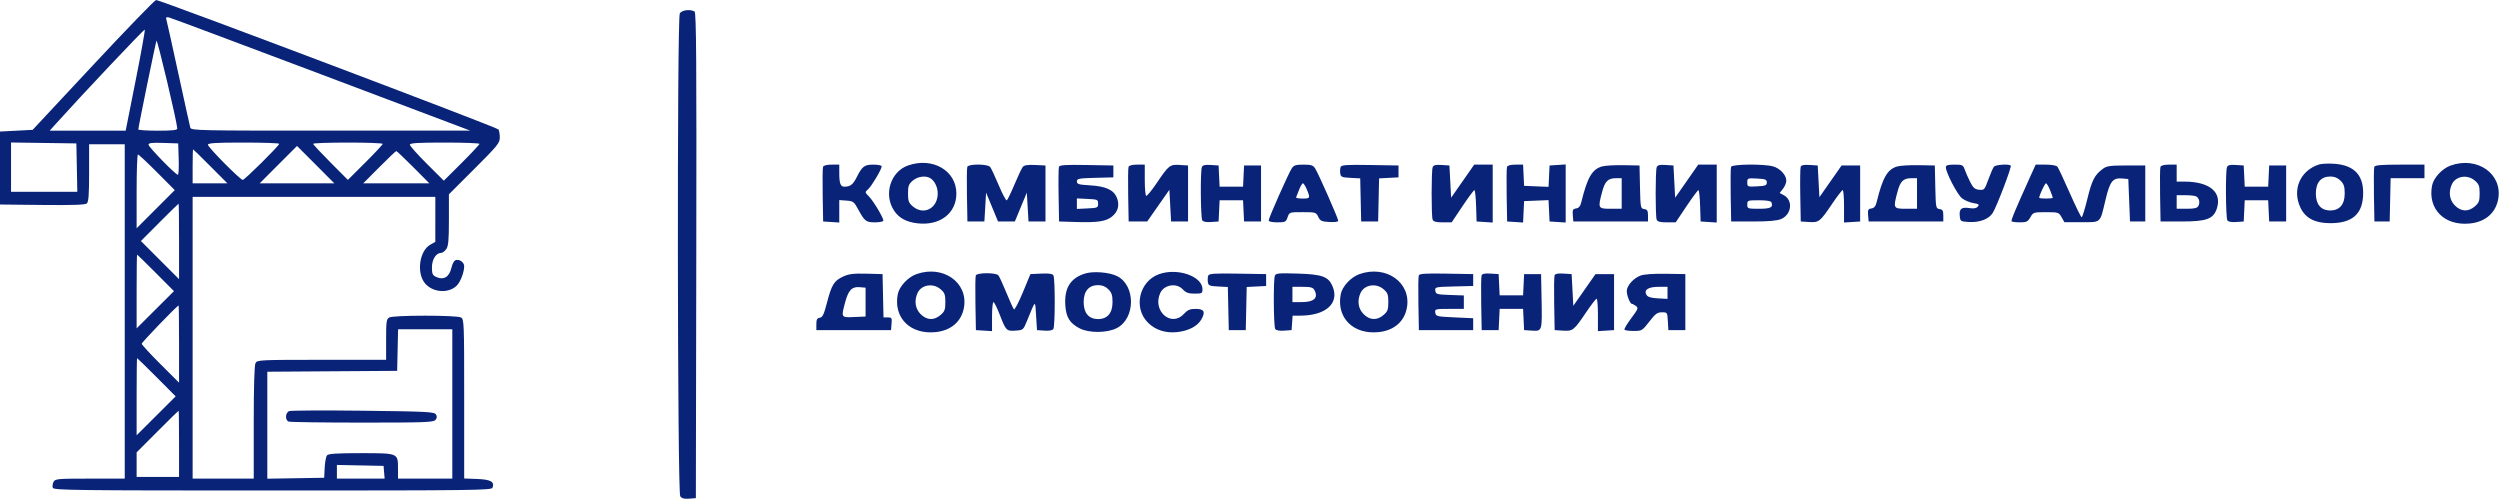
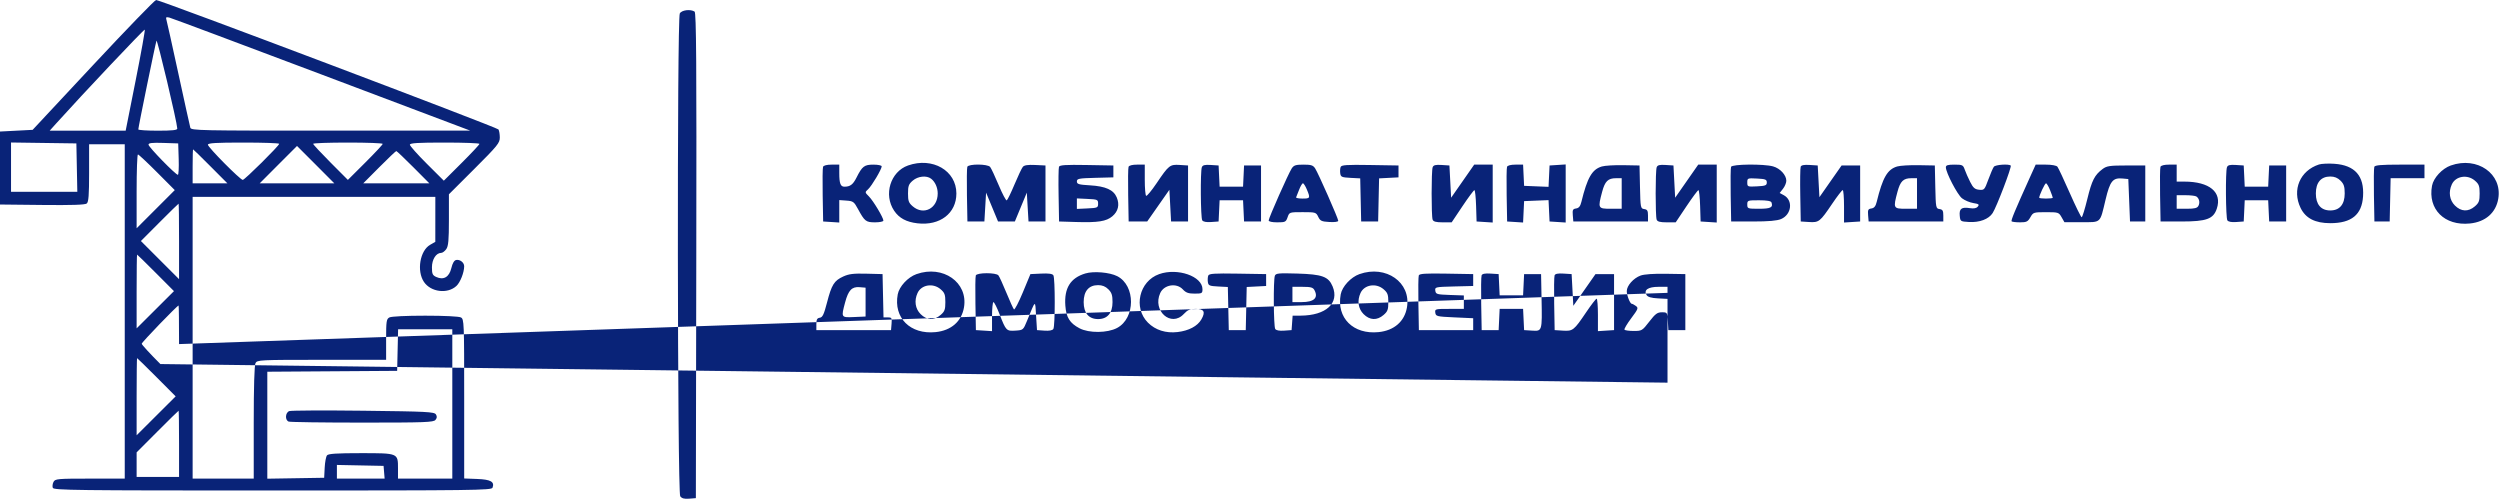
<svg xmlns="http://www.w3.org/2000/svg" width="1473" height="294" viewBox="0 0 1473 294" fill="none">
-   <path fill-rule="evenodd" clip-rule="evenodd" d="M54.943 38.25L19.235 76.5L9.617 77L0 77.5V99V120.5L24.876 120.768C42.389 120.956 50.159 120.698 51.126 119.895C52.192 119.011 52.5 114.971 52.5 101.878V85H63H73.5V183.5V282H53.035C33.85 282 32.506 282.121 31.539 283.928C30.971 284.988 30.779 286.563 31.111 287.428C31.655 288.846 44.322 289 160.638 289C279.076 289 289.614 288.867 290.191 287.364C291.532 283.868 289.156 282.514 281.145 282.208L273.5 281.916V234.993C273.5 189.625 273.436 188.036 271.566 187.035C270.426 186.425 261.775 186 250.5 186C239.225 186 230.574 186.425 229.434 187.035C227.687 187.97 227.5 189.229 227.5 200.035V212H189.535C153.024 212 151.531 212.074 150.535 213.934C149.881 215.156 149.5 228.054 149.5 248.934V282H131.5H113.5V199V116H185H256.5L256.494 129.25L256.487 142.5L253.452 144.227C247.43 147.655 245.425 159.62 249.787 166.102C253.838 172.122 263.671 173.351 268.913 168.493C271.184 166.388 273.482 160.56 273.494 156.872C273.502 154.701 271.027 152.753 268.798 153.176C267.601 153.404 266.638 155.018 265.917 158.009C264.65 163.265 261.38 165.178 257.04 163.2C254.865 162.209 254.5 161.393 254.5 157.521C254.5 152.835 256.95 149 259.943 149C260.737 149 262.087 148 262.943 146.777C264.185 145.005 264.5 141.509 264.5 129.515V114.475L279.5 99.5C293.175 85.848 294.499 84.215 294.485 81.013C294.476 79.081 294.116 76.944 293.684 76.264C292.898 75.025 94.461 0 91.972 0C91.245 0 74.582 17.212 54.943 38.25ZM400.535 7.934C398.865 11.055 399.115 290.091 400.79 292.382C401.732 293.671 403.146 294.059 406.04 293.823L410 293.5L410.253 150.561C410.455 36.87 410.25 7.459 409.253 6.826C406.788 5.261 401.614 5.918 400.535 7.934ZM189.566 43.938L277 76.931L194.817 76.966C117.389 76.998 112.606 76.899 112.134 75.25C111.858 74.288 108.656 59.775 105.019 43C101.381 26.225 98.196 11.887 97.941 11.139C97.605 10.151 98.116 9.938 99.804 10.362C101.084 10.683 141.477 25.792 189.566 43.938ZM79.912 47.474L74.043 77H51.655H29.267L33.093 72.75C48.61 55.514 84.909 17.075 85.3 17.466C85.565 17.731 83.14 31.235 79.912 47.474ZM104.456 75.75C104.489 76.68 101.557 77 93 77C86.675 77 81.496 76.663 81.492 76.25C81.479 74.993 91.595 25.606 92.195 24C92.663 22.745 104.324 71.958 104.456 75.75ZM45.277 98.75L45.555 113H26.027H6.5V98.478V83.957L25.75 84.228L45 84.5L45.277 98.75ZM105.288 93.75C105.446 98.837 105.23 103 104.808 103C103.473 103 87.5 86.604 87.5 85.233C87.5 84.23 89.553 83.99 96.25 84.211L105 84.5L105.288 93.75ZM164.5 84.733C164.5 85.859 144.172 106 143.036 106C141.563 106 122.5 86.756 122.5 85.269C122.5 84.284 127.201 84 143.5 84C155.05 84 164.5 84.33 164.5 84.733ZM225.5 84.768C225.5 85.19 220.88 90.14 215.233 95.768L204.965 106.001L194.733 95.733C189.105 90.086 184.5 85.136 184.5 84.733C184.5 84.33 193.725 84 205 84C216.275 84 225.5 84.346 225.5 84.768ZM282.5 84.768C282.5 85.19 277.775 90.244 272 96L261.501 106.463L251.5 96.5C246 91.021 241.5 85.967 241.5 85.269C241.5 84.285 246.105 84 262 84C273.275 84 282.5 84.346 282.5 84.768ZM186 97L196.966 108H175H153.034L164 97C170.031 90.95 174.981 86 175 86C175.019 86 179.969 90.95 186 97ZM124 98L133.962 108H123.731H113.5V98C113.5 92.5 113.621 88 113.769 88C113.917 88 118.521 92.5 124 98ZM243.5 98.5L252.96 108H233.5H214.04L223.5 98.5C228.703 93.275 233.203 89 233.5 89C233.797 89 238.297 93.275 243.5 98.5ZM92.506 101.506L102.977 112.012L91.738 123.251L80.5 134.489V112.744C80.5 100.785 80.846 91 81.268 91C81.69 91 86.747 95.728 92.506 101.506ZM535 97.502C524.621 101.172 520.472 114.727 526.837 124.173C529.771 128.525 533.991 130.805 540.534 131.573C553.792 133.128 563.5 125.7 563.5 114C563.5 100.523 549.454 92.392 535 97.502ZM1366.34 96.913C1355.15 100.554 1350.36 111.876 1355.5 122.5C1358.46 128.612 1364.06 131.491 1373 131.496C1385.52 131.503 1391.62 126.511 1392.31 115.703C1393.07 103.646 1387.55 97.36 1375.42 96.502C1371.89 96.252 1367.8 96.437 1366.34 96.913ZM1444 97.502C1438.91 99.301 1433.82 104.8 1432.95 109.426C1430.35 123.262 1440.34 133.21 1455.29 131.678C1464.45 130.74 1470.58 125.378 1471.98 117.089C1474.47 102.385 1459.61 91.983 1444 97.502ZM484.941 98.292C484.669 99.003 484.57 106.54 484.723 115.042L485 130.5L489.75 130.805L494.5 131.11V124.497V117.885L498.75 118.193C502.661 118.475 503.2 118.868 505.5 123.111C509.461 130.415 510.211 131 515.622 131C518.305 131 520.5 130.543 520.5 129.985C520.5 128.257 514.548 118.321 511.967 115.74C509.538 113.311 509.535 113.279 511.493 111.506C513.625 109.577 519.5 99.677 519.5 98.015C519.5 97.457 517.32 97 514.655 97C509.259 97 508.015 97.949 504.659 104.627C502.586 108.752 500.929 110 497.525 110C495.221 110 494.5 108.073 494.5 101.918V97H489.969C487.187 97 485.246 97.499 484.941 98.292ZM569.941 98.292C569.669 99.003 569.57 106.54 569.723 115.042L570 130.5H575H580L580.5 122L581 113.5L584.523 122L588.046 130.5H593H597.954L601.477 122L605 113.5L605.5 122L606 130.5H611H616V114V97.5L609.909 97.206C605.615 96.999 603.474 97.326 602.656 98.313C602.017 99.082 599.808 103.739 597.747 108.661C595.686 113.583 593.634 117.81 593.186 118.055C592.739 118.3 590.603 114.273 588.439 109.106C586.276 103.94 584 99.102 583.381 98.356C581.874 96.541 570.634 96.487 569.941 98.292ZM623.951 98.266C623.673 98.991 623.57 106.54 623.723 115.042L624 130.5L634 130.807C646.935 131.205 651.827 130.437 655.377 127.45C658.861 124.518 659.779 120.604 657.988 116.317C656.125 111.858 651.459 109.749 642.25 109.203C635.562 108.806 634.5 108.491 634.5 106.905C634.5 105.253 635.586 105.039 645.25 104.784L656 104.5V101V97.5L640.228 97.224C627.905 97.009 624.346 97.237 623.951 98.266ZM664.941 98.292C664.669 99.003 664.57 106.54 664.723 115.042L665 130.5H670.466H675.932L682.466 121.159L689 111.818L689.5 121.159L690 130.5H695H700V114V97.5L695.144 97.191C689.283 96.818 688.653 97.314 681.475 107.945C678.528 112.31 675.753 115.656 675.308 115.382C674.864 115.107 674.5 110.859 674.5 105.941V97H669.969C667.187 97 665.246 97.499 664.941 98.292ZM708.126 98.532C707.191 100.968 707.4 128.294 708.364 129.815C708.903 130.665 710.755 131.018 713.599 130.815L718 130.5L718.298 124.25L718.595 118H725.5H732.405L732.702 124.25L733 130.5H738H743V114V97.5H738H733L732.702 103.75L732.405 110H725.5H718.595L718.298 103.75L718 97.5L713.376 97.2C709.835 96.971 708.605 97.283 708.126 98.532ZM761.075 99.25C759.116 102.247 747.5 128.458 747.5 129.882C747.5 130.558 749.495 131 752.552 131C757.266 131 757.674 130.799 758.65 128C759.692 125.01 759.723 125 767.543 125C775.119 125 775.436 125.095 776.704 127.75C777.854 130.16 778.664 130.537 783.258 130.802C786.357 130.981 788.5 130.687 788.5 130.083C788.5 128.745 776.777 102.163 774.902 99.25C773.691 97.369 772.56 97 768 97C763.447 97 762.303 97.371 761.075 99.25ZM789.899 98.403C789.592 99.201 789.49 100.9 789.671 102.177C789.965 104.256 790.601 104.531 795.72 104.799L801.441 105.098L801.72 117.799L802 130.5H807H812L812.28 117.799L812.559 105.098L818.28 104.799L824 104.5V101V97.5L807.228 97.226C793.312 96.998 790.361 97.199 789.899 98.403ZM844.126 98.532C843.322 100.628 843.305 127.329 844.107 129.418C844.555 130.586 846.104 131 850.021 131H855.328L861.664 121.535C865.149 116.329 868.321 112.054 868.712 112.035C869.104 112.016 869.554 116.163 869.712 121.25L870 130.5L874.75 130.805L879.5 131.11V114.055V97H874.049H868.598L861.799 106.75L855 116.5L854.5 107L854 97.5L849.376 97.2C845.835 96.971 844.605 97.283 844.126 98.532ZM887.941 98.292C887.669 99.003 887.57 106.54 887.723 115.042L888 130.5L892.701 130.803L897.402 131.106L897.701 124.803L898 118.5L905.201 118.207L912.402 117.914L912.701 124.207L913 130.5L917.75 130.805L922.5 131.11V114V96.89L917.75 97.195L913 97.5L912.701 103.793L912.402 110.086L905.201 109.793L898 109.5L897.702 103.25L897.405 97H892.921C890.179 97 888.245 97.502 887.941 98.292ZM943.833 98.08C938.044 99.787 935.267 104.591 931.739 119C931.118 121.534 930.262 122.59 928.635 122.827C926.705 123.108 926.432 123.671 926.694 126.827L927 130.5H949H971V127C971 124.146 970.59 123.442 968.779 123.184C966.636 122.88 966.549 122.429 966.279 110.184L966 97.5L956.5 97.323C951.275 97.226 945.575 97.566 943.833 98.08ZM976.126 98.532C975.322 100.628 975.305 127.329 976.107 129.418C976.555 130.586 978.104 131 982.021 131H987.328L993.664 121.535C997.149 116.329 1000.32 112.054 1000.71 112.035C1001.1 112.016 1001.55 116.163 1001.71 121.25L1002 130.5L1006.75 130.805L1011.5 131.11V114.055V97H1006.05H1000.6L993.799 106.75L987 116.5L986.5 107L986 97.5L981.376 97.2C977.835 96.971 976.605 97.283 976.126 98.532ZM1019.94 98.292C1019.67 99.003 1019.57 106.54 1019.72 115.042L1020 130.5H1033C1041.99 130.5 1047.04 130.061 1049.37 129.079C1055.65 126.432 1056.62 118.007 1050.99 114.997L1048.58 113.707L1050.54 111.219C1051.62 109.85 1052.5 107.727 1052.5 106.5C1052.5 103.14 1048.86 99.196 1044.7 98.04C1039.14 96.494 1020.56 96.683 1019.94 98.292ZM1060.96 98.237C1060.68 98.978 1060.57 106.54 1060.72 115.042L1061 130.5L1065.86 130.809C1071.72 131.182 1072.34 130.691 1079.56 119.996C1082.53 115.598 1085.31 112 1085.73 112C1086.15 112 1086.5 116.3 1086.5 121.555V131.11L1091.25 130.805L1096 130.5V114V97.5H1090.53H1085.07L1078.53 106.841L1072 116.182L1071.5 106.841L1071 97.5L1066.24 97.195C1062.94 96.984 1061.32 97.304 1060.96 98.237ZM1117.83 98.08C1112.04 99.787 1109.27 104.591 1105.74 119C1105.12 121.534 1104.26 122.59 1102.64 122.827C1100.7 123.108 1100.43 123.671 1100.69 126.827L1101 130.5H1123H1145V127C1145 124.146 1144.59 123.442 1142.78 123.184C1140.64 122.88 1140.55 122.429 1140.28 110.184L1140 97.5L1130.5 97.323C1125.28 97.226 1119.57 97.566 1117.83 98.08ZM1146.5 98.566C1146.5 101.677 1153.26 114.662 1156 116.818C1157.54 118.031 1160.54 119.303 1162.67 119.642C1165.92 120.162 1166.34 120.492 1165.31 121.726C1164.47 122.739 1163 123.017 1160.55 122.627C1155.75 121.865 1154.28 122.985 1154.68 127.105C1154.99 130.44 1155.09 130.505 1160.16 130.799C1166.37 131.159 1171.7 129.149 1174.05 125.56C1176.37 122.024 1185.43 98.262 1184.73 97.561C1183.64 96.47 1175.73 97.018 1174.79 98.25C1174.26 98.938 1172.79 102.336 1171.52 105.803C1169.31 111.843 1169.09 112.093 1166.11 111.803C1163.58 111.556 1162.6 110.704 1160.83 107.204C1159.64 104.842 1158.2 101.579 1157.63 99.954C1156.68 97.208 1156.25 97 1151.55 97C1147.63 97 1146.5 97.351 1146.5 98.566ZM1196.36 103.75C1187.11 124.208 1184.74 129.904 1185.26 130.424C1185.57 130.741 1187.8 131 1190.21 131C1194.03 131 1194.81 130.616 1196.3 128.006C1197.95 125.099 1198.22 125.013 1205.5 125.013C1212.76 125.013 1213.05 125.106 1214.68 127.969L1216.36 130.925L1226.42 130.913C1238.2 130.899 1237.21 131.824 1240.6 117.624C1243.21 106.659 1244.86 104.623 1250.68 105.181L1254 105.5L1254.5 118L1255 130.5H1259.5H1264V114V97.5H1252.82C1243.09 97.5 1241.29 97.767 1238.88 99.562C1234.12 103.121 1232.54 106.204 1229.85 117.259C1228.41 123.167 1226.91 128 1226.52 128C1226.12 128 1222.98 121.587 1219.52 113.75C1216.07 105.913 1212.8 98.938 1212.25 98.25C1211.66 97.503 1208.87 97 1205.34 97H1199.42L1196.36 103.75ZM1272.94 98.292C1272.67 99.003 1272.57 106.54 1272.72 115.042L1273 130.5H1285.5C1300.11 130.5 1304.13 129.022 1306.15 122.916C1309.36 113.218 1301.86 107 1286.95 107H1282.5V102V97H1277.97C1275.19 97 1273.25 97.499 1272.94 98.292ZM1312.13 98.532C1311.19 100.968 1311.4 128.294 1312.36 129.815C1312.9 130.665 1314.76 131.018 1317.6 130.815L1322 130.5L1322.3 124.25L1322.59 118H1329.5H1336.41L1336.7 124.25L1337 130.5H1342H1347V114V97.5H1342H1337L1336.7 103.75L1336.41 110H1329.5H1322.59L1322.3 103.75L1322 97.5L1317.38 97.2C1313.83 96.971 1312.6 97.283 1312.13 98.532ZM1398.94 98.292C1398.67 99.003 1398.57 106.54 1398.72 115.042L1399 130.5H1403.5H1408L1408.28 117.75L1408.56 105H1418.53H1428.5V101V97H1413.97C1403.01 97 1399.32 97.318 1398.94 98.292ZM548.587 105.282C550.98 107.119 552.5 110.506 552.5 114C552.5 122.799 544.198 127.085 537.806 121.587C535.404 119.521 535 118.428 535 114C535 109.572 535.404 108.479 537.806 106.413C540.868 103.779 545.937 103.247 548.587 105.282ZM1379.05 106.455C1381.01 108.418 1381.5 109.928 1381.5 114C1381.5 120.457 1378.49 124 1373 124C1367.51 124 1364.5 120.457 1364.5 114C1364.5 107.543 1367.51 104 1373 104C1375.48 104 1377.35 104.76 1379.05 106.455ZM1458.19 106.413C1460.6 108.479 1461 109.572 1461 114C1461 118.428 1460.6 119.521 1458.19 121.587C1454.31 124.924 1450.09 124.741 1446.42 121.077C1443.24 117.895 1442.55 113.171 1444.61 108.649C1446.85 103.731 1453.76 102.595 1458.19 106.413ZM955.5 114V123H949C941.5 123 941.386 122.774 943.986 113.006C945.646 106.766 947.456 105 952.191 105H955.5V114ZM1041 107.5C1041 109.233 1040.23 109.54 1035.25 109.8C1029.65 110.092 1029.5 110.033 1029.5 107.5C1029.5 104.967 1029.65 104.908 1035.25 105.2C1040.23 105.46 1041 105.767 1041 107.5ZM1129.5 114V123H1123C1115.5 123 1115.39 122.774 1117.99 113.006C1119.65 106.766 1121.46 105 1126.19 105H1129.5V114ZM769.987 111.622C772.119 116.725 771.988 117 767.417 117C765.171 117 763.486 116.663 763.672 116.25C763.858 115.837 764.661 113.813 765.456 111.75C766.251 109.688 767.255 108 767.687 108C768.12 108 769.154 109.63 769.987 111.622ZM1207.89 112.02C1208.78 114.231 1209.5 116.256 1209.5 116.52C1209.5 116.784 1207.7 117 1205.5 117C1203.3 117 1201.5 116.784 1201.5 116.52C1201.5 115.102 1204.83 108 1205.5 108C1205.93 108 1207.01 109.809 1207.89 112.02ZM1294.1 115.765C1295.79 116.891 1296.33 119.309 1295.33 121.25C1294.62 122.62 1293.14 123 1288.46 123H1282.5V119V115L1287.75 115.015C1290.64 115.024 1293.49 115.361 1294.1 115.765ZM647 120C647 122.368 646.671 122.516 640.75 122.798L634.5 123.095V120V116.905L640.75 117.202C646.671 117.484 647 117.632 647 120ZM1043.75 119.25C1044.83 122.211 1043.29 123 1036.42 123C1029.71 123 1029.5 122.926 1029.5 120.5C1029.5 118.075 1029.71 118 1036.39 118C1041 118 1043.44 118.415 1043.75 119.25ZM105.5 142.244V164.489L94.261 153.25L83.023 142.012L93.994 131.006C100.029 124.953 105.086 120 105.233 120C105.38 120 105.5 130.01 105.5 142.244ZM91.767 160.767L102.501 171.533L91.5 182.5L80.5 193.466V171.733C80.5 159.78 80.62 150 80.767 150C80.914 150 85.864 154.845 91.767 160.767ZM540 161.502C534.913 163.301 529.816 168.8 528.948 173.426C526.352 187.262 536.341 197.21 551.291 195.678C560.449 194.74 566.585 189.378 567.985 181.089C570.469 166.385 555.608 155.983 540 161.502ZM639.5 161.116C630.682 163.771 626.954 169.775 627.702 180.119C628.203 187.045 630.324 190.424 636.057 193.431C641.629 196.354 652.433 196.267 658.145 193.254C669.073 187.488 669.144 168.247 658.257 162.714C653.799 160.448 644.382 159.646 639.5 161.116ZM683 161.502C671.196 165.676 667.578 181.313 676.379 190.114C680.766 194.501 686.948 196.458 693.848 195.643C700.449 194.864 705.571 192.148 707.823 188.235C710.422 183.717 709.489 182 704.433 182C701.133 182 699.739 182.603 697.5 185C689.992 193.037 678.84 183.127 683.61 172.657C685.868 167.702 693.215 166.51 696.912 170.5C698.742 172.474 700.205 173 703.865 173C708.189 173 708.5 172.826 708.5 170.401C708.5 162.789 693.834 157.671 683 161.502ZM801 161.502C795.913 163.301 790.816 168.8 789.948 173.426C787.352 187.262 797.341 197.21 812.291 195.678C821.449 194.74 827.585 189.378 828.985 181.089C831.469 166.385 816.608 155.983 801 161.502ZM496.828 162.92C491.464 165.379 489.996 167.738 487.27 178.283C485.461 185.281 484.654 186.977 483.018 187.211C481.433 187.438 481 188.252 481 191V194.5H503H525L525.31 190.75C525.594 187.323 525.403 187 523.09 187H520.56L520.28 174.25L520 161.5L510.5 161.254C502.894 161.057 500.168 161.389 496.828 162.92ZM574.941 162.292C574.669 163.003 574.57 170.54 574.723 179.042L575 194.5L579.75 194.805L584.5 195.11V186.555C584.5 181.85 584.879 178 585.342 178C585.805 178 587.445 181.263 588.987 185.25C592.71 194.878 592.979 195.152 598.356 194.798C602.831 194.504 602.916 194.431 605.139 189C610.351 176.267 609.867 176.54 610.464 186L611 194.5L615.401 194.815C618.245 195.018 620.097 194.665 620.636 193.815C621.718 192.108 621.725 163.903 620.644 162.198C620.071 161.296 617.871 160.989 613.47 161.198L607.122 161.5L602.65 172.289C600.19 178.223 597.837 182.723 597.42 182.289C597.003 181.855 595.001 177.45 592.971 172.5C590.941 167.55 588.825 162.938 588.268 162.25C586.875 160.531 575.604 160.566 574.941 162.292ZM711.899 162.403C711.592 163.201 711.49 164.9 711.671 166.177C711.965 168.256 712.601 168.531 717.72 168.799L723.441 169.098L723.72 181.799L724 194.5H729H734L734.28 181.799L734.559 169.098L740.28 168.799L746 168.5V165V161.5L729.228 161.226C715.312 160.998 712.361 161.199 711.899 162.403ZM751.144 162.485C750.197 164.954 750.389 192.276 751.364 193.815C751.903 194.665 753.755 195.018 756.599 194.815L761 194.5L761.307 190.25L761.615 186L766.307 185.976C781.314 185.897 789.286 178.604 785.16 168.728C782.751 162.963 779.056 161.62 764.394 161.183C753.301 160.852 751.711 161.008 751.144 162.485ZM835.951 162.266C835.673 162.991 835.57 170.54 835.723 179.042L836 194.5H852H868V191V187.5L857 187C846.529 186.524 845.985 186.392 845.68 184.25C845.37 182.067 845.615 182 853.93 182H862.5V178.04V174.081L854.25 173.79C846.597 173.521 845.977 173.34 845.685 171.283C845.377 169.12 845.644 169.06 856.685 168.783L868 168.5V165V161.5L852.228 161.224C839.905 161.009 836.346 161.237 835.951 162.266ZM872.963 162.237C872.678 162.978 872.57 170.54 872.723 179.042L873 194.5H878H883L883.298 188.25L883.595 182H890.5H897.405L897.702 188.25L898 194.5L902.718 194.803C908.662 195.186 908.667 195.17 908.287 176L908 161.5H903H898L897.702 167.75L897.405 174H890.5H883.595L883.298 167.75L883 161.5L878.24 161.195C874.945 160.984 873.32 161.304 872.963 162.237ZM915.963 162.237C915.678 162.978 915.57 170.54 915.723 179.042L916 194.5L920.856 194.809C926.721 195.182 927.344 194.691 934.565 183.996C937.534 179.598 940.309 176 940.732 176C941.154 176 941.5 180.3 941.5 185.555V195.11L946.25 194.805L951 194.5V178V161.5H945.534H940.068L933.534 170.841L927 180.182L926.5 170.841L926 161.5L921.24 161.195C917.945 160.984 916.32 161.304 915.963 162.237ZM966.622 162.359C962.434 163.893 958.5 168.325 958.5 171.509C958.5 174.126 960.432 179 961.469 179C961.826 179 962.898 179.571 963.852 180.268C965.445 181.433 965.222 182.023 961.126 187.498C958.673 190.777 956.88 193.807 957.142 194.23C957.404 194.654 959.844 195 962.564 195C967.378 195 967.624 194.852 971.755 189.504C975.329 184.876 976.505 184.007 979.198 184.004C982.351 184 982.4 184.073 982.698 189.25L983 194.5H988H993V178V161.5L981.5 161.311C974.376 161.193 968.715 161.592 966.622 162.359ZM554.194 170.413C556.596 172.479 557 173.572 557 178C557 182.428 556.596 183.521 554.194 185.587C550.314 188.924 546.087 188.741 542.423 185.077C539.241 181.895 538.554 177.171 540.614 172.649C542.855 167.731 549.755 166.595 554.194 170.413ZM653.045 170.455C655.009 172.418 655.5 173.928 655.5 178C655.5 184.457 652.488 188 647 188C641.512 188 638.5 184.457 638.5 178C638.5 171.543 641.512 168 647 168C649.479 168 651.351 168.76 653.045 170.455ZM815.194 170.413C817.596 172.479 818 173.572 818 178C818 182.428 817.596 183.521 815.194 185.587C811.314 188.924 807.087 188.741 803.423 185.077C800.241 181.895 799.554 177.171 801.614 172.649C803.855 167.731 810.755 166.595 815.194 170.413ZM510 178V186.5L503.25 186.796C495.513 187.135 495.543 187.184 497.948 178.149C499.849 171.009 501.927 168.821 506.449 169.201L510 169.5V178ZM774.465 170.934C776.91 175.503 774.246 178 766.929 178H761.5V173.5V169H767.465C772.339 169 773.619 169.354 774.465 170.934ZM982.5 172.55V176.1L976.854 175.8C972.909 175.59 970.892 174.998 970.161 173.834C968.319 170.898 971.052 169 977.122 169H982.5V172.55ZM105.5 202.733V225.466L94.5 214.5C88.45 208.469 83.5 203.084 83.5 202.533C83.5 201.696 104.425 180 105.233 180C105.38 180 105.5 190.23 105.5 202.733ZM266.5 238V282H250.5H234.5V276.071C234.5 266.924 234.685 267 212.551 267C198.456 267 193.478 267.322 192.679 268.285C192.092 268.991 191.475 272.254 191.306 275.535L191 281.5L174.25 281.774L157.5 282.048V250.536V219.024L195.75 218.762L234 218.5L234.281 206.25L234.562 194H250.531H266.5V238ZM92.267 222.266L103.501 233.532L92 245L80.5 256.467V233.734C80.5 221.23 80.62 211 80.766 211C80.913 211 86.088 216.07 92.267 222.266ZM170.437 242.218C168.07 243.095 167.816 247.523 170.082 248.393C170.952 248.727 190.472 249 213.459 249C250.374 249 255.409 248.815 256.57 247.416C257.523 246.267 257.596 245.375 256.834 244.166C255.889 242.668 251.574 242.45 214.078 242C191.14 241.725 171.502 241.823 170.437 242.218ZM105.5 261.5V281H93H80.5V273.764V266.529L92.735 254.264C99.464 247.519 105.089 242 105.235 242C105.381 242 105.5 250.775 105.5 261.5ZM226.31 278.25L226.621 282H212.56H198.5V277.972V273.944L212.25 274.222L226 274.5L226.31 278.25Z" fill="#092378" />
+   <path fill-rule="evenodd" clip-rule="evenodd" d="M54.943 38.25L19.235 76.5L9.617 77L0 77.5V99V120.5L24.876 120.768C42.389 120.956 50.159 120.698 51.126 119.895C52.192 119.011 52.5 114.971 52.5 101.878V85H63H73.5V183.5V282H53.035C33.85 282 32.506 282.121 31.539 283.928C30.971 284.988 30.779 286.563 31.111 287.428C31.655 288.846 44.322 289 160.638 289C279.076 289 289.614 288.867 290.191 287.364C291.532 283.868 289.156 282.514 281.145 282.208L273.5 281.916V234.993C273.5 189.625 273.436 188.036 271.566 187.035C270.426 186.425 261.775 186 250.5 186C239.225 186 230.574 186.425 229.434 187.035C227.687 187.97 227.5 189.229 227.5 200.035V212H189.535C153.024 212 151.531 212.074 150.535 213.934C149.881 215.156 149.5 228.054 149.5 248.934V282H131.5H113.5V199V116H185H256.5L256.494 129.25L256.487 142.5L253.452 144.227C247.43 147.655 245.425 159.62 249.787 166.102C253.838 172.122 263.671 173.351 268.913 168.493C271.184 166.388 273.482 160.56 273.494 156.872C273.502 154.701 271.027 152.753 268.798 153.176C267.601 153.404 266.638 155.018 265.917 158.009C264.65 163.265 261.38 165.178 257.04 163.2C254.865 162.209 254.5 161.393 254.5 157.521C254.5 152.835 256.95 149 259.943 149C260.737 149 262.087 148 262.943 146.777C264.185 145.005 264.5 141.509 264.5 129.515V114.475L279.5 99.5C293.175 85.848 294.499 84.215 294.485 81.013C294.476 79.081 294.116 76.944 293.684 76.264C292.898 75.025 94.461 0 91.972 0C91.245 0 74.582 17.212 54.943 38.25ZM400.535 7.934C398.865 11.055 399.115 290.091 400.79 292.382C401.732 293.671 403.146 294.059 406.04 293.823L410 293.5L410.253 150.561C410.455 36.87 410.25 7.459 409.253 6.826C406.788 5.261 401.614 5.918 400.535 7.934ZM189.566 43.938L277 76.931L194.817 76.966C117.389 76.998 112.606 76.899 112.134 75.25C111.858 74.288 108.656 59.775 105.019 43C101.381 26.225 98.196 11.887 97.941 11.139C97.605 10.151 98.116 9.938 99.804 10.362C101.084 10.683 141.477 25.792 189.566 43.938ZM79.912 47.474L74.043 77H51.655H29.267L33.093 72.75C48.61 55.514 84.909 17.075 85.3 17.466C85.565 17.731 83.14 31.235 79.912 47.474ZM104.456 75.75C104.489 76.68 101.557 77 93 77C86.675 77 81.496 76.663 81.492 76.25C81.479 74.993 91.595 25.606 92.195 24C92.663 22.745 104.324 71.958 104.456 75.75ZM45.277 98.75L45.555 113H26.027H6.5V98.478V83.957L25.75 84.228L45 84.5L45.277 98.75ZM105.288 93.75C105.446 98.837 105.23 103 104.808 103C103.473 103 87.5 86.604 87.5 85.233C87.5 84.23 89.553 83.99 96.25 84.211L105 84.5L105.288 93.75ZM164.5 84.733C164.5 85.859 144.172 106 143.036 106C141.563 106 122.5 86.756 122.5 85.269C122.5 84.284 127.201 84 143.5 84C155.05 84 164.5 84.33 164.5 84.733ZM225.5 84.768C225.5 85.19 220.88 90.14 215.233 95.768L204.965 106.001L194.733 95.733C189.105 90.086 184.5 85.136 184.5 84.733C184.5 84.33 193.725 84 205 84C216.275 84 225.5 84.346 225.5 84.768ZM282.5 84.768C282.5 85.19 277.775 90.244 272 96L261.501 106.463L251.5 96.5C246 91.021 241.5 85.967 241.5 85.269C241.5 84.285 246.105 84 262 84C273.275 84 282.5 84.346 282.5 84.768ZM186 97L196.966 108H175H153.034L164 97C170.031 90.95 174.981 86 175 86C175.019 86 179.969 90.95 186 97ZM124 98L133.962 108H123.731H113.5V98C113.5 92.5 113.621 88 113.769 88C113.917 88 118.521 92.5 124 98ZM243.5 98.5L252.96 108H233.5H214.04L223.5 98.5C228.703 93.275 233.203 89 233.5 89C233.797 89 238.297 93.275 243.5 98.5ZM92.506 101.506L102.977 112.012L91.738 123.251L80.5 134.489V112.744C80.5 100.785 80.846 91 81.268 91C81.69 91 86.747 95.728 92.506 101.506ZM535 97.502C524.621 101.172 520.472 114.727 526.837 124.173C529.771 128.525 533.991 130.805 540.534 131.573C553.792 133.128 563.5 125.7 563.5 114C563.5 100.523 549.454 92.392 535 97.502ZM1366.34 96.913C1355.15 100.554 1350.36 111.876 1355.5 122.5C1358.46 128.612 1364.06 131.491 1373 131.496C1385.52 131.503 1391.62 126.511 1392.31 115.703C1393.07 103.646 1387.55 97.36 1375.42 96.502C1371.89 96.252 1367.8 96.437 1366.34 96.913ZM1444 97.502C1438.91 99.301 1433.82 104.8 1432.95 109.426C1430.35 123.262 1440.34 133.21 1455.29 131.678C1464.45 130.74 1470.58 125.378 1471.98 117.089C1474.47 102.385 1459.61 91.983 1444 97.502ZM484.941 98.292C484.669 99.003 484.57 106.54 484.723 115.042L485 130.5L489.75 130.805L494.5 131.11V124.497V117.885L498.75 118.193C502.661 118.475 503.2 118.868 505.5 123.111C509.461 130.415 510.211 131 515.622 131C518.305 131 520.5 130.543 520.5 129.985C520.5 128.257 514.548 118.321 511.967 115.74C509.538 113.311 509.535 113.279 511.493 111.506C513.625 109.577 519.5 99.677 519.5 98.015C519.5 97.457 517.32 97 514.655 97C509.259 97 508.015 97.949 504.659 104.627C502.586 108.752 500.929 110 497.525 110C495.221 110 494.5 108.073 494.5 101.918V97H489.969C487.187 97 485.246 97.499 484.941 98.292ZM569.941 98.292C569.669 99.003 569.57 106.54 569.723 115.042L570 130.5H575H580L580.5 122L581 113.5L584.523 122L588.046 130.5H593H597.954L601.477 122L605 113.5L605.5 122L606 130.5H611H616V114V97.5L609.909 97.206C605.615 96.999 603.474 97.326 602.656 98.313C602.017 99.082 599.808 103.739 597.747 108.661C595.686 113.583 593.634 117.81 593.186 118.055C592.739 118.3 590.603 114.273 588.439 109.106C586.276 103.94 584 99.102 583.381 98.356C581.874 96.541 570.634 96.487 569.941 98.292ZM623.951 98.266C623.673 98.991 623.57 106.54 623.723 115.042L624 130.5L634 130.807C646.935 131.205 651.827 130.437 655.377 127.45C658.861 124.518 659.779 120.604 657.988 116.317C656.125 111.858 651.459 109.749 642.25 109.203C635.562 108.806 634.5 108.491 634.5 106.905C634.5 105.253 635.586 105.039 645.25 104.784L656 104.5V101V97.5L640.228 97.224C627.905 97.009 624.346 97.237 623.951 98.266ZM664.941 98.292C664.669 99.003 664.57 106.54 664.723 115.042L665 130.5H670.466H675.932L682.466 121.159L689 111.818L689.5 121.159L690 130.5H695H700V114V97.5L695.144 97.191C689.283 96.818 688.653 97.314 681.475 107.945C678.528 112.31 675.753 115.656 675.308 115.382C674.864 115.107 674.5 110.859 674.5 105.941V97H669.969C667.187 97 665.246 97.499 664.941 98.292ZM708.126 98.532C707.191 100.968 707.4 128.294 708.364 129.815C708.903 130.665 710.755 131.018 713.599 130.815L718 130.5L718.298 124.25L718.595 118H725.5H732.405L732.702 124.25L733 130.5H738H743V114V97.5H738H733L732.702 103.75L732.405 110H725.5H718.595L718.298 103.75L718 97.5L713.376 97.2C709.835 96.971 708.605 97.283 708.126 98.532ZM761.075 99.25C759.116 102.247 747.5 128.458 747.5 129.882C747.5 130.558 749.495 131 752.552 131C757.266 131 757.674 130.799 758.65 128C759.692 125.01 759.723 125 767.543 125C775.119 125 775.436 125.095 776.704 127.75C777.854 130.16 778.664 130.537 783.258 130.802C786.357 130.981 788.5 130.687 788.5 130.083C788.5 128.745 776.777 102.163 774.902 99.25C773.691 97.369 772.56 97 768 97C763.447 97 762.303 97.371 761.075 99.25ZM789.899 98.403C789.592 99.201 789.49 100.9 789.671 102.177C789.965 104.256 790.601 104.531 795.72 104.799L801.441 105.098L801.72 117.799L802 130.5H807H812L812.28 117.799L812.559 105.098L818.28 104.799L824 104.5V101V97.5L807.228 97.226C793.312 96.998 790.361 97.199 789.899 98.403ZM844.126 98.532C843.322 100.628 843.305 127.329 844.107 129.418C844.555 130.586 846.104 131 850.021 131H855.328L861.664 121.535C865.149 116.329 868.321 112.054 868.712 112.035C869.104 112.016 869.554 116.163 869.712 121.25L870 130.5L874.75 130.805L879.5 131.11V114.055V97H874.049H868.598L861.799 106.75L855 116.5L854.5 107L854 97.5L849.376 97.2C845.835 96.971 844.605 97.283 844.126 98.532ZM887.941 98.292C887.669 99.003 887.57 106.54 887.723 115.042L888 130.5L892.701 130.803L897.402 131.106L897.701 124.803L898 118.5L905.201 118.207L912.402 117.914L912.701 124.207L913 130.5L917.75 130.805L922.5 131.11V114V96.89L917.75 97.195L913 97.5L912.701 103.793L912.402 110.086L905.201 109.793L898 109.5L897.702 103.25L897.405 97H892.921C890.179 97 888.245 97.502 887.941 98.292ZM943.833 98.08C938.044 99.787 935.267 104.591 931.739 119C931.118 121.534 930.262 122.59 928.635 122.827C926.705 123.108 926.432 123.671 926.694 126.827L927 130.5H949H971V127C971 124.146 970.59 123.442 968.779 123.184C966.636 122.88 966.549 122.429 966.279 110.184L966 97.5L956.5 97.323C951.275 97.226 945.575 97.566 943.833 98.08ZM976.126 98.532C975.322 100.628 975.305 127.329 976.107 129.418C976.555 130.586 978.104 131 982.021 131H987.328L993.664 121.535C997.149 116.329 1000.32 112.054 1000.71 112.035C1001.1 112.016 1001.55 116.163 1001.71 121.25L1002 130.5L1006.75 130.805L1011.5 131.11V114.055V97H1006.05H1000.6L993.799 106.75L987 116.5L986.5 107L986 97.5L981.376 97.2C977.835 96.971 976.605 97.283 976.126 98.532ZM1019.94 98.292C1019.67 99.003 1019.57 106.54 1019.72 115.042L1020 130.5H1033C1041.99 130.5 1047.04 130.061 1049.37 129.079C1055.65 126.432 1056.62 118.007 1050.99 114.997L1048.58 113.707L1050.54 111.219C1051.62 109.85 1052.5 107.727 1052.5 106.5C1052.5 103.14 1048.86 99.196 1044.7 98.04C1039.14 96.494 1020.56 96.683 1019.94 98.292ZM1060.96 98.237C1060.68 98.978 1060.57 106.54 1060.72 115.042L1061 130.5L1065.86 130.809C1071.72 131.182 1072.34 130.691 1079.56 119.996C1082.53 115.598 1085.31 112 1085.73 112C1086.15 112 1086.5 116.3 1086.5 121.555V131.11L1091.25 130.805L1096 130.5V114V97.5H1090.53H1085.07L1078.53 106.841L1072 116.182L1071.5 106.841L1071 97.5L1066.24 97.195C1062.94 96.984 1061.32 97.304 1060.96 98.237ZM1117.83 98.08C1112.04 99.787 1109.27 104.591 1105.74 119C1105.12 121.534 1104.26 122.59 1102.64 122.827C1100.7 123.108 1100.43 123.671 1100.69 126.827L1101 130.5H1123H1145V127C1145 124.146 1144.59 123.442 1142.78 123.184C1140.64 122.88 1140.55 122.429 1140.28 110.184L1140 97.5L1130.5 97.323C1125.28 97.226 1119.57 97.566 1117.83 98.08ZM1146.5 98.566C1146.5 101.677 1153.26 114.662 1156 116.818C1157.54 118.031 1160.54 119.303 1162.67 119.642C1165.92 120.162 1166.34 120.492 1165.31 121.726C1164.47 122.739 1163 123.017 1160.55 122.627C1155.75 121.865 1154.28 122.985 1154.68 127.105C1154.99 130.44 1155.09 130.505 1160.16 130.799C1166.37 131.159 1171.7 129.149 1174.05 125.56C1176.37 122.024 1185.43 98.262 1184.73 97.561C1183.64 96.47 1175.73 97.018 1174.79 98.25C1174.26 98.938 1172.79 102.336 1171.52 105.803C1169.31 111.843 1169.09 112.093 1166.11 111.803C1163.58 111.556 1162.6 110.704 1160.83 107.204C1159.64 104.842 1158.2 101.579 1157.63 99.954C1156.68 97.208 1156.25 97 1151.55 97C1147.63 97 1146.5 97.351 1146.5 98.566ZM1196.36 103.75C1187.11 124.208 1184.74 129.904 1185.26 130.424C1185.57 130.741 1187.8 131 1190.21 131C1194.03 131 1194.81 130.616 1196.3 128.006C1197.95 125.099 1198.22 125.013 1205.5 125.013C1212.76 125.013 1213.05 125.106 1214.68 127.969L1216.36 130.925L1226.42 130.913C1238.2 130.899 1237.21 131.824 1240.6 117.624C1243.21 106.659 1244.86 104.623 1250.68 105.181L1254 105.5L1254.5 118L1255 130.5H1259.5H1264V114V97.5H1252.82C1243.09 97.5 1241.29 97.767 1238.88 99.562C1234.12 103.121 1232.54 106.204 1229.85 117.259C1228.41 123.167 1226.91 128 1226.52 128C1226.12 128 1222.98 121.587 1219.52 113.75C1216.07 105.913 1212.8 98.938 1212.25 98.25C1211.66 97.503 1208.87 97 1205.34 97H1199.42L1196.36 103.75ZM1272.94 98.292C1272.67 99.003 1272.57 106.54 1272.72 115.042L1273 130.5H1285.5C1300.11 130.5 1304.13 129.022 1306.15 122.916C1309.36 113.218 1301.86 107 1286.95 107H1282.5V102V97H1277.97C1275.19 97 1273.25 97.499 1272.94 98.292ZM1312.13 98.532C1311.19 100.968 1311.4 128.294 1312.36 129.815C1312.9 130.665 1314.76 131.018 1317.6 130.815L1322 130.5L1322.3 124.25L1322.59 118H1329.5H1336.41L1336.7 124.25L1337 130.5H1342H1347V114V97.5H1342H1337L1336.7 103.75L1336.41 110H1329.5H1322.59L1322.3 103.75L1322 97.5L1317.38 97.2C1313.83 96.971 1312.6 97.283 1312.13 98.532ZM1398.94 98.292C1398.67 99.003 1398.57 106.54 1398.72 115.042L1399 130.5H1403.5H1408L1408.28 117.75L1408.56 105H1418.53H1428.5V101V97H1413.97C1403.01 97 1399.32 97.318 1398.94 98.292ZM548.587 105.282C550.98 107.119 552.5 110.506 552.5 114C552.5 122.799 544.198 127.085 537.806 121.587C535.404 119.521 535 118.428 535 114C535 109.572 535.404 108.479 537.806 106.413C540.868 103.779 545.937 103.247 548.587 105.282ZM1379.05 106.455C1381.01 108.418 1381.5 109.928 1381.5 114C1381.5 120.457 1378.49 124 1373 124C1367.51 124 1364.5 120.457 1364.5 114C1364.5 107.543 1367.51 104 1373 104C1375.48 104 1377.35 104.76 1379.05 106.455ZM1458.19 106.413C1460.6 108.479 1461 109.572 1461 114C1461 118.428 1460.6 119.521 1458.19 121.587C1454.31 124.924 1450.09 124.741 1446.42 121.077C1443.24 117.895 1442.55 113.171 1444.61 108.649C1446.85 103.731 1453.76 102.595 1458.19 106.413ZM955.5 114V123H949C941.5 123 941.386 122.774 943.986 113.006C945.646 106.766 947.456 105 952.191 105H955.5V114ZM1041 107.5C1041 109.233 1040.23 109.54 1035.25 109.8C1029.65 110.092 1029.5 110.033 1029.5 107.5C1029.5 104.967 1029.65 104.908 1035.25 105.2C1040.23 105.46 1041 105.767 1041 107.5ZM1129.5 114V123H1123C1115.5 123 1115.39 122.774 1117.99 113.006C1119.65 106.766 1121.46 105 1126.19 105H1129.5V114ZM769.987 111.622C772.119 116.725 771.988 117 767.417 117C765.171 117 763.486 116.663 763.672 116.25C763.858 115.837 764.661 113.813 765.456 111.75C766.251 109.688 767.255 108 767.687 108C768.12 108 769.154 109.63 769.987 111.622ZM1207.89 112.02C1208.78 114.231 1209.5 116.256 1209.5 116.52C1209.5 116.784 1207.7 117 1205.5 117C1203.3 117 1201.5 116.784 1201.5 116.52C1201.5 115.102 1204.83 108 1205.5 108C1205.93 108 1207.01 109.809 1207.89 112.02ZM1294.1 115.765C1295.79 116.891 1296.33 119.309 1295.33 121.25C1294.62 122.62 1293.14 123 1288.46 123H1282.5V119V115L1287.75 115.015C1290.64 115.024 1293.49 115.361 1294.1 115.765ZM647 120C647 122.368 646.671 122.516 640.75 122.798L634.5 123.095V120V116.905L640.75 117.202C646.671 117.484 647 117.632 647 120ZM1043.75 119.25C1044.83 122.211 1043.29 123 1036.42 123C1029.71 123 1029.5 122.926 1029.5 120.5C1029.5 118.075 1029.71 118 1036.39 118C1041 118 1043.44 118.415 1043.75 119.25ZM105.5 142.244V164.489L94.261 153.25L83.023 142.012L93.994 131.006C100.029 124.953 105.086 120 105.233 120C105.38 120 105.5 130.01 105.5 142.244ZM91.767 160.767L102.501 171.533L91.5 182.5L80.5 193.466V171.733C80.5 159.78 80.62 150 80.767 150C80.914 150 85.864 154.845 91.767 160.767ZM540 161.502C534.913 163.301 529.816 168.8 528.948 173.426C526.352 187.262 536.341 197.21 551.291 195.678C560.449 194.74 566.585 189.378 567.985 181.089C570.469 166.385 555.608 155.983 540 161.502ZM639.5 161.116C630.682 163.771 626.954 169.775 627.702 180.119C628.203 187.045 630.324 190.424 636.057 193.431C641.629 196.354 652.433 196.267 658.145 193.254C669.073 187.488 669.144 168.247 658.257 162.714C653.799 160.448 644.382 159.646 639.5 161.116ZM683 161.502C671.196 165.676 667.578 181.313 676.379 190.114C680.766 194.501 686.948 196.458 693.848 195.643C700.449 194.864 705.571 192.148 707.823 188.235C710.422 183.717 709.489 182 704.433 182C701.133 182 699.739 182.603 697.5 185C689.992 193.037 678.84 183.127 683.61 172.657C685.868 167.702 693.215 166.51 696.912 170.5C698.742 172.474 700.205 173 703.865 173C708.189 173 708.5 172.826 708.5 170.401C708.5 162.789 693.834 157.671 683 161.502ZM801 161.502C795.913 163.301 790.816 168.8 789.948 173.426C787.352 187.262 797.341 197.21 812.291 195.678C821.449 194.74 827.585 189.378 828.985 181.089C831.469 166.385 816.608 155.983 801 161.502ZM496.828 162.92C491.464 165.379 489.996 167.738 487.27 178.283C485.461 185.281 484.654 186.977 483.018 187.211C481.433 187.438 481 188.252 481 191V194.5H503H525L525.31 190.75C525.594 187.323 525.403 187 523.09 187H520.56L520.28 174.25L520 161.5L510.5 161.254C502.894 161.057 500.168 161.389 496.828 162.92ZM574.941 162.292C574.669 163.003 574.57 170.54 574.723 179.042L575 194.5L579.75 194.805L584.5 195.11V186.555C584.5 181.85 584.879 178 585.342 178C585.805 178 587.445 181.263 588.987 185.25C592.71 194.878 592.979 195.152 598.356 194.798C602.831 194.504 602.916 194.431 605.139 189C610.351 176.267 609.867 176.54 610.464 186L611 194.5L615.401 194.815C618.245 195.018 620.097 194.665 620.636 193.815C621.718 192.108 621.725 163.903 620.644 162.198C620.071 161.296 617.871 160.989 613.47 161.198L607.122 161.5L602.65 172.289C600.19 178.223 597.837 182.723 597.42 182.289C597.003 181.855 595.001 177.45 592.971 172.5C590.941 167.55 588.825 162.938 588.268 162.25C586.875 160.531 575.604 160.566 574.941 162.292ZM711.899 162.403C711.592 163.201 711.49 164.9 711.671 166.177C711.965 168.256 712.601 168.531 717.72 168.799L723.441 169.098L723.72 181.799L724 194.5H729H734L734.28 181.799L734.559 169.098L740.28 168.799L746 168.5V165V161.5L729.228 161.226C715.312 160.998 712.361 161.199 711.899 162.403ZM751.144 162.485C750.197 164.954 750.389 192.276 751.364 193.815C751.903 194.665 753.755 195.018 756.599 194.815L761 194.5L761.307 190.25L761.615 186L766.307 185.976C781.314 185.897 789.286 178.604 785.16 168.728C782.751 162.963 779.056 161.62 764.394 161.183C753.301 160.852 751.711 161.008 751.144 162.485ZM835.951 162.266C835.673 162.991 835.57 170.54 835.723 179.042L836 194.5H852H868V191V187.5L857 187C846.529 186.524 845.985 186.392 845.68 184.25C845.37 182.067 845.615 182 853.93 182H862.5V178.04V174.081L854.25 173.79C846.597 173.521 845.977 173.34 845.685 171.283C845.377 169.12 845.644 169.06 856.685 168.783L868 168.5V165V161.5L852.228 161.224C839.905 161.009 836.346 161.237 835.951 162.266ZM872.963 162.237C872.678 162.978 872.57 170.54 872.723 179.042L873 194.5H878H883L883.298 188.25L883.595 182H890.5H897.405L897.702 188.25L898 194.5L902.718 194.803C908.662 195.186 908.667 195.17 908.287 176L908 161.5H903H898L897.702 167.75L897.405 174H890.5H883.595L883.298 167.75L883 161.5L878.24 161.195C874.945 160.984 873.32 161.304 872.963 162.237ZM915.963 162.237C915.678 162.978 915.57 170.54 915.723 179.042L916 194.5L920.856 194.809C926.721 195.182 927.344 194.691 934.565 183.996C937.534 179.598 940.309 176 940.732 176C941.154 176 941.5 180.3 941.5 185.555V195.11L946.25 194.805L951 194.5V178V161.5H945.534H940.068L933.534 170.841L927 180.182L926.5 170.841L926 161.5L921.24 161.195C917.945 160.984 916.32 161.304 915.963 162.237ZM966.622 162.359C962.434 163.893 958.5 168.325 958.5 171.509C958.5 174.126 960.432 179 961.469 179C961.826 179 962.898 179.571 963.852 180.268C965.445 181.433 965.222 182.023 961.126 187.498C958.673 190.777 956.88 193.807 957.142 194.23C957.404 194.654 959.844 195 962.564 195C967.378 195 967.624 194.852 971.755 189.504C975.329 184.876 976.505 184.007 979.198 184.004C982.351 184 982.4 184.073 982.698 189.25L983 194.5H988H993V178V161.5L981.5 161.311C974.376 161.193 968.715 161.592 966.622 162.359ZM554.194 170.413C556.596 172.479 557 173.572 557 178C557 182.428 556.596 183.521 554.194 185.587C550.314 188.924 546.087 188.741 542.423 185.077C539.241 181.895 538.554 177.171 540.614 172.649C542.855 167.731 549.755 166.595 554.194 170.413ZM653.045 170.455C655.009 172.418 655.5 173.928 655.5 178C655.5 184.457 652.488 188 647 188C641.512 188 638.5 184.457 638.5 178C638.5 171.543 641.512 168 647 168C649.479 168 651.351 168.76 653.045 170.455ZM815.194 170.413C817.596 172.479 818 173.572 818 178C818 182.428 817.596 183.521 815.194 185.587C811.314 188.924 807.087 188.741 803.423 185.077C800.241 181.895 799.554 177.171 801.614 172.649C803.855 167.731 810.755 166.595 815.194 170.413ZM510 178V186.5L503.25 186.796C495.513 187.135 495.543 187.184 497.948 178.149C499.849 171.009 501.927 168.821 506.449 169.201L510 169.5V178ZM774.465 170.934C776.91 175.503 774.246 178 766.929 178H761.5V173.5V169H767.465C772.339 169 773.619 169.354 774.465 170.934ZM982.5 172.55V176.1L976.854 175.8C972.909 175.59 970.892 174.998 970.161 173.834C968.319 170.898 971.052 169 977.122 169H982.5V172.55ZV225.466L94.5 214.5C88.45 208.469 83.5 203.084 83.5 202.533C83.5 201.696 104.425 180 105.233 180C105.38 180 105.5 190.23 105.5 202.733ZM266.5 238V282H250.5H234.5V276.071C234.5 266.924 234.685 267 212.551 267C198.456 267 193.478 267.322 192.679 268.285C192.092 268.991 191.475 272.254 191.306 275.535L191 281.5L174.25 281.774L157.5 282.048V250.536V219.024L195.75 218.762L234 218.5L234.281 206.25L234.562 194H250.531H266.5V238ZM92.267 222.266L103.501 233.532L92 245L80.5 256.467V233.734C80.5 221.23 80.62 211 80.766 211C80.913 211 86.088 216.07 92.267 222.266ZM170.437 242.218C168.07 243.095 167.816 247.523 170.082 248.393C170.952 248.727 190.472 249 213.459 249C250.374 249 255.409 248.815 256.57 247.416C257.523 246.267 257.596 245.375 256.834 244.166C255.889 242.668 251.574 242.45 214.078 242C191.14 241.725 171.502 241.823 170.437 242.218ZM105.5 261.5V281H93H80.5V273.764V266.529L92.735 254.264C99.464 247.519 105.089 242 105.235 242C105.381 242 105.5 250.775 105.5 261.5ZM226.31 278.25L226.621 282H212.56H198.5V277.972V273.944L212.25 274.222L226 274.5L226.31 278.25Z" fill="#092378" />
</svg>